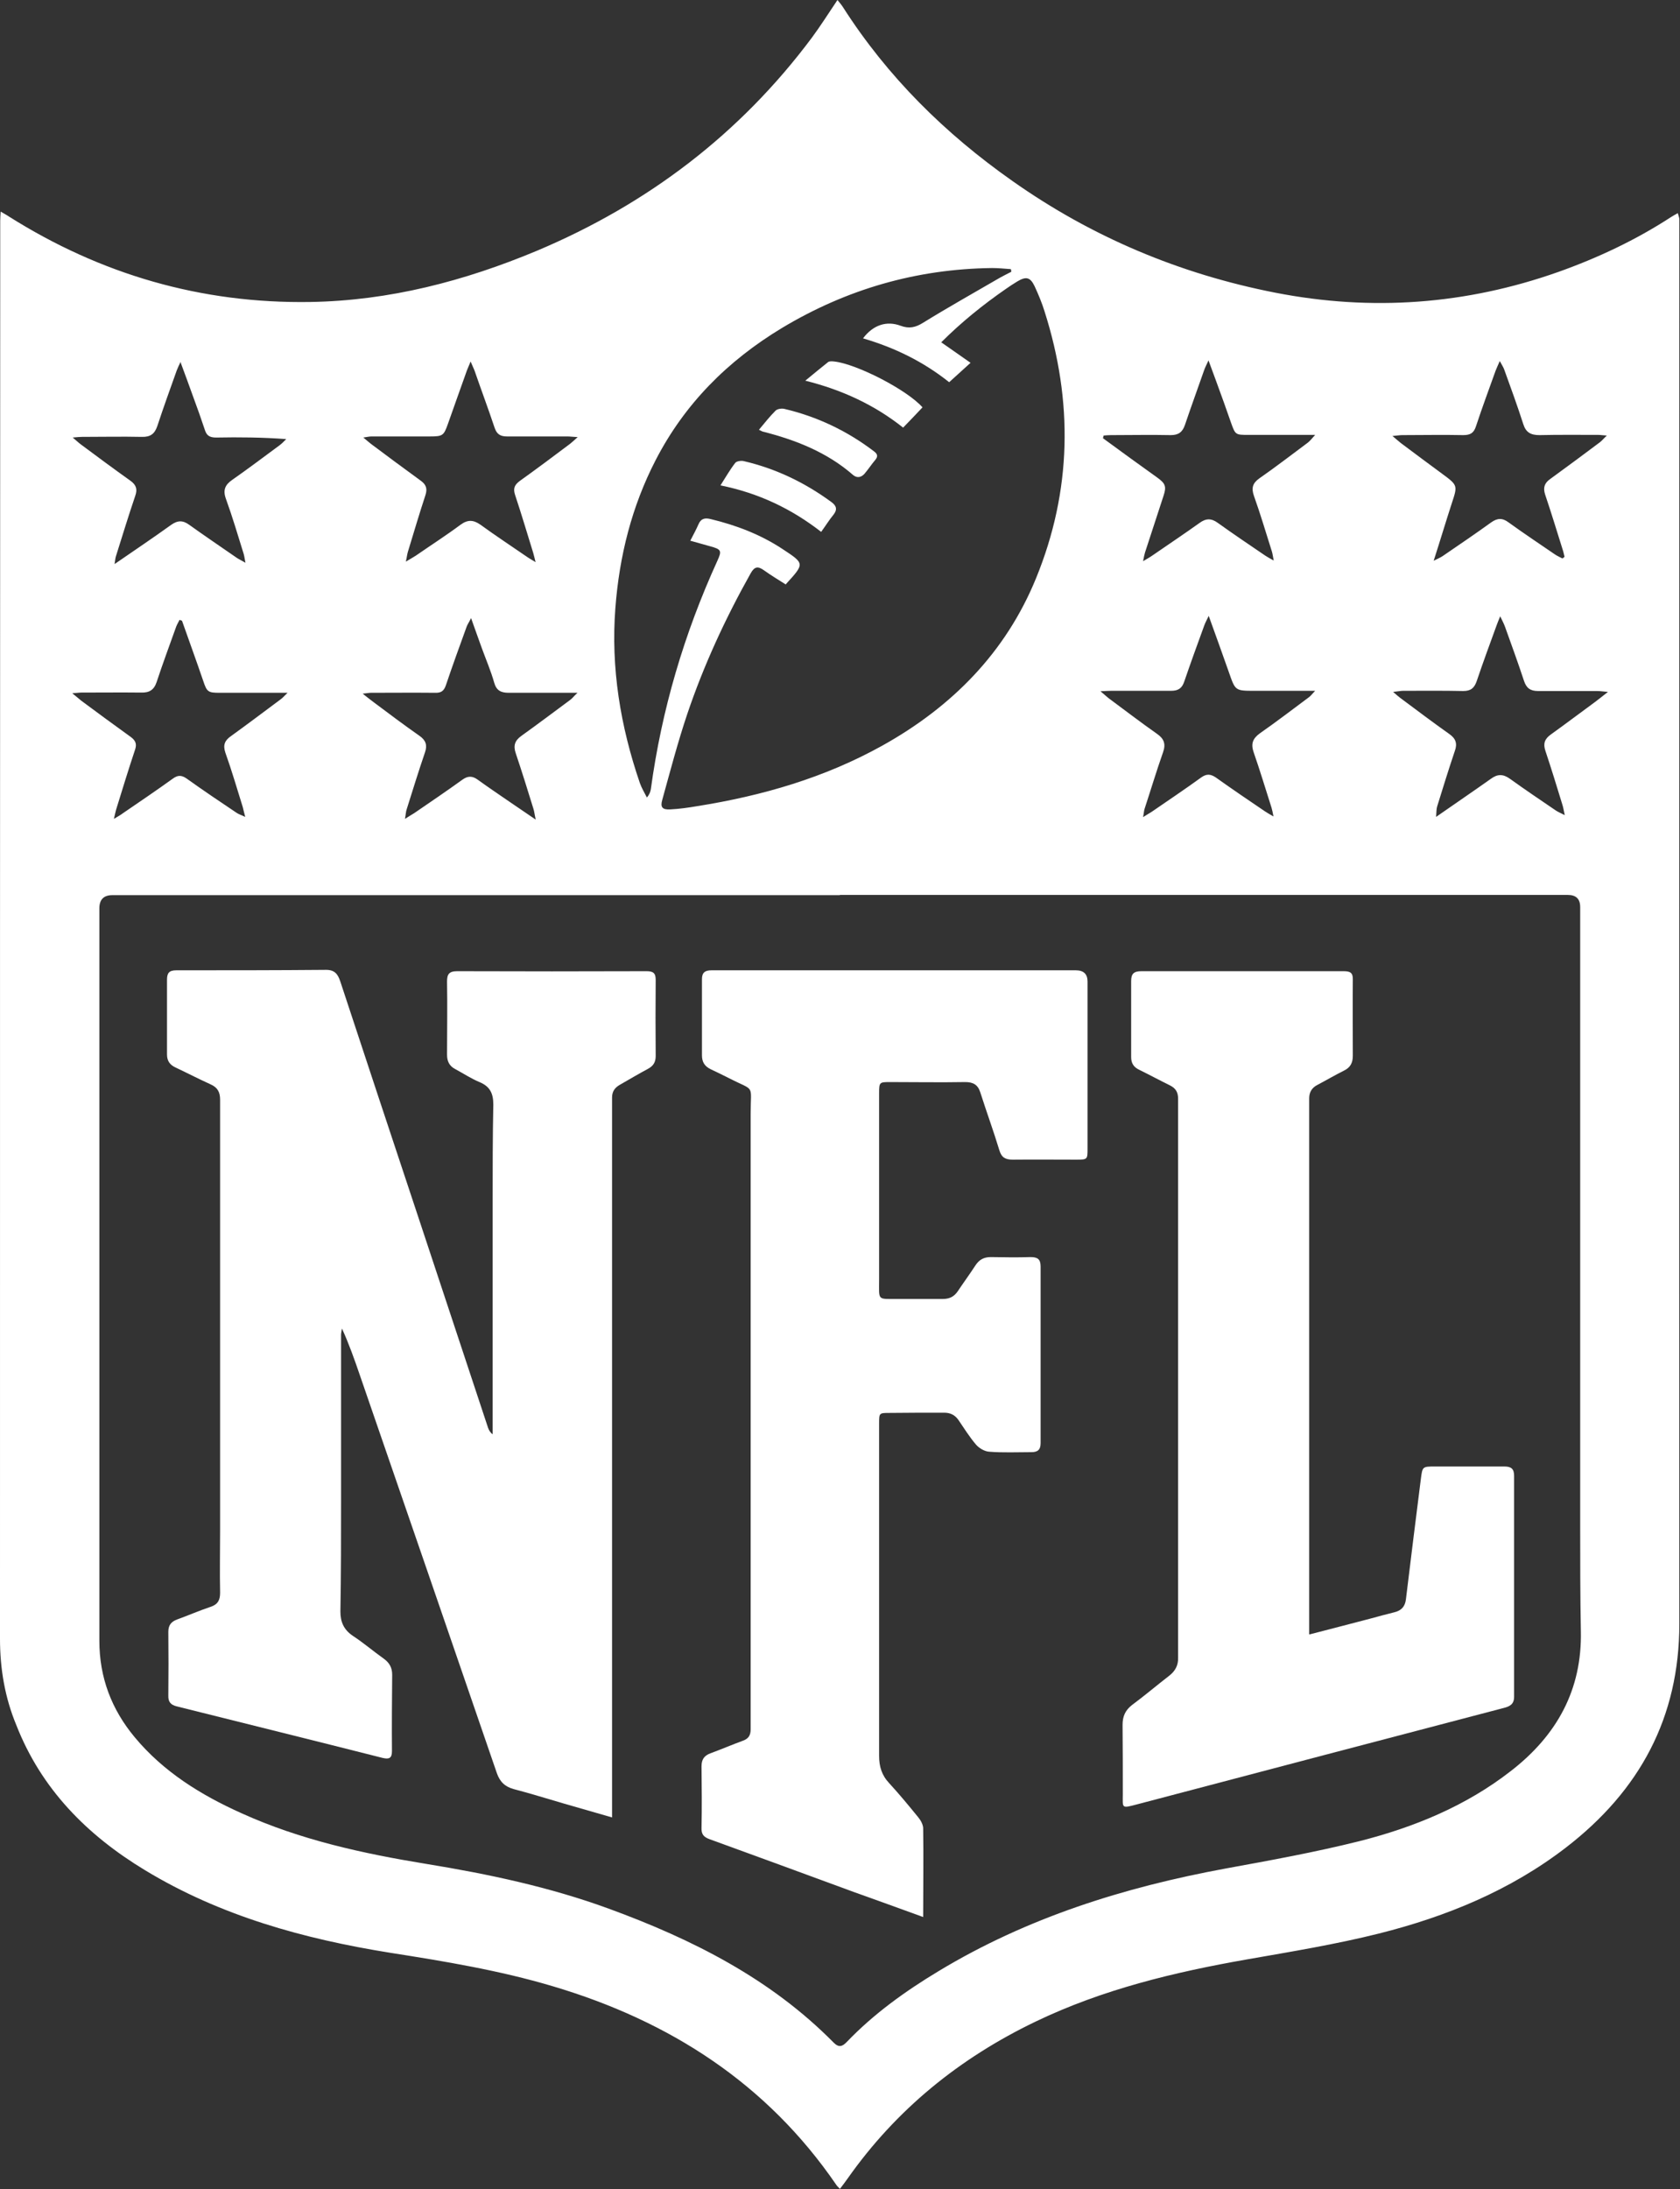
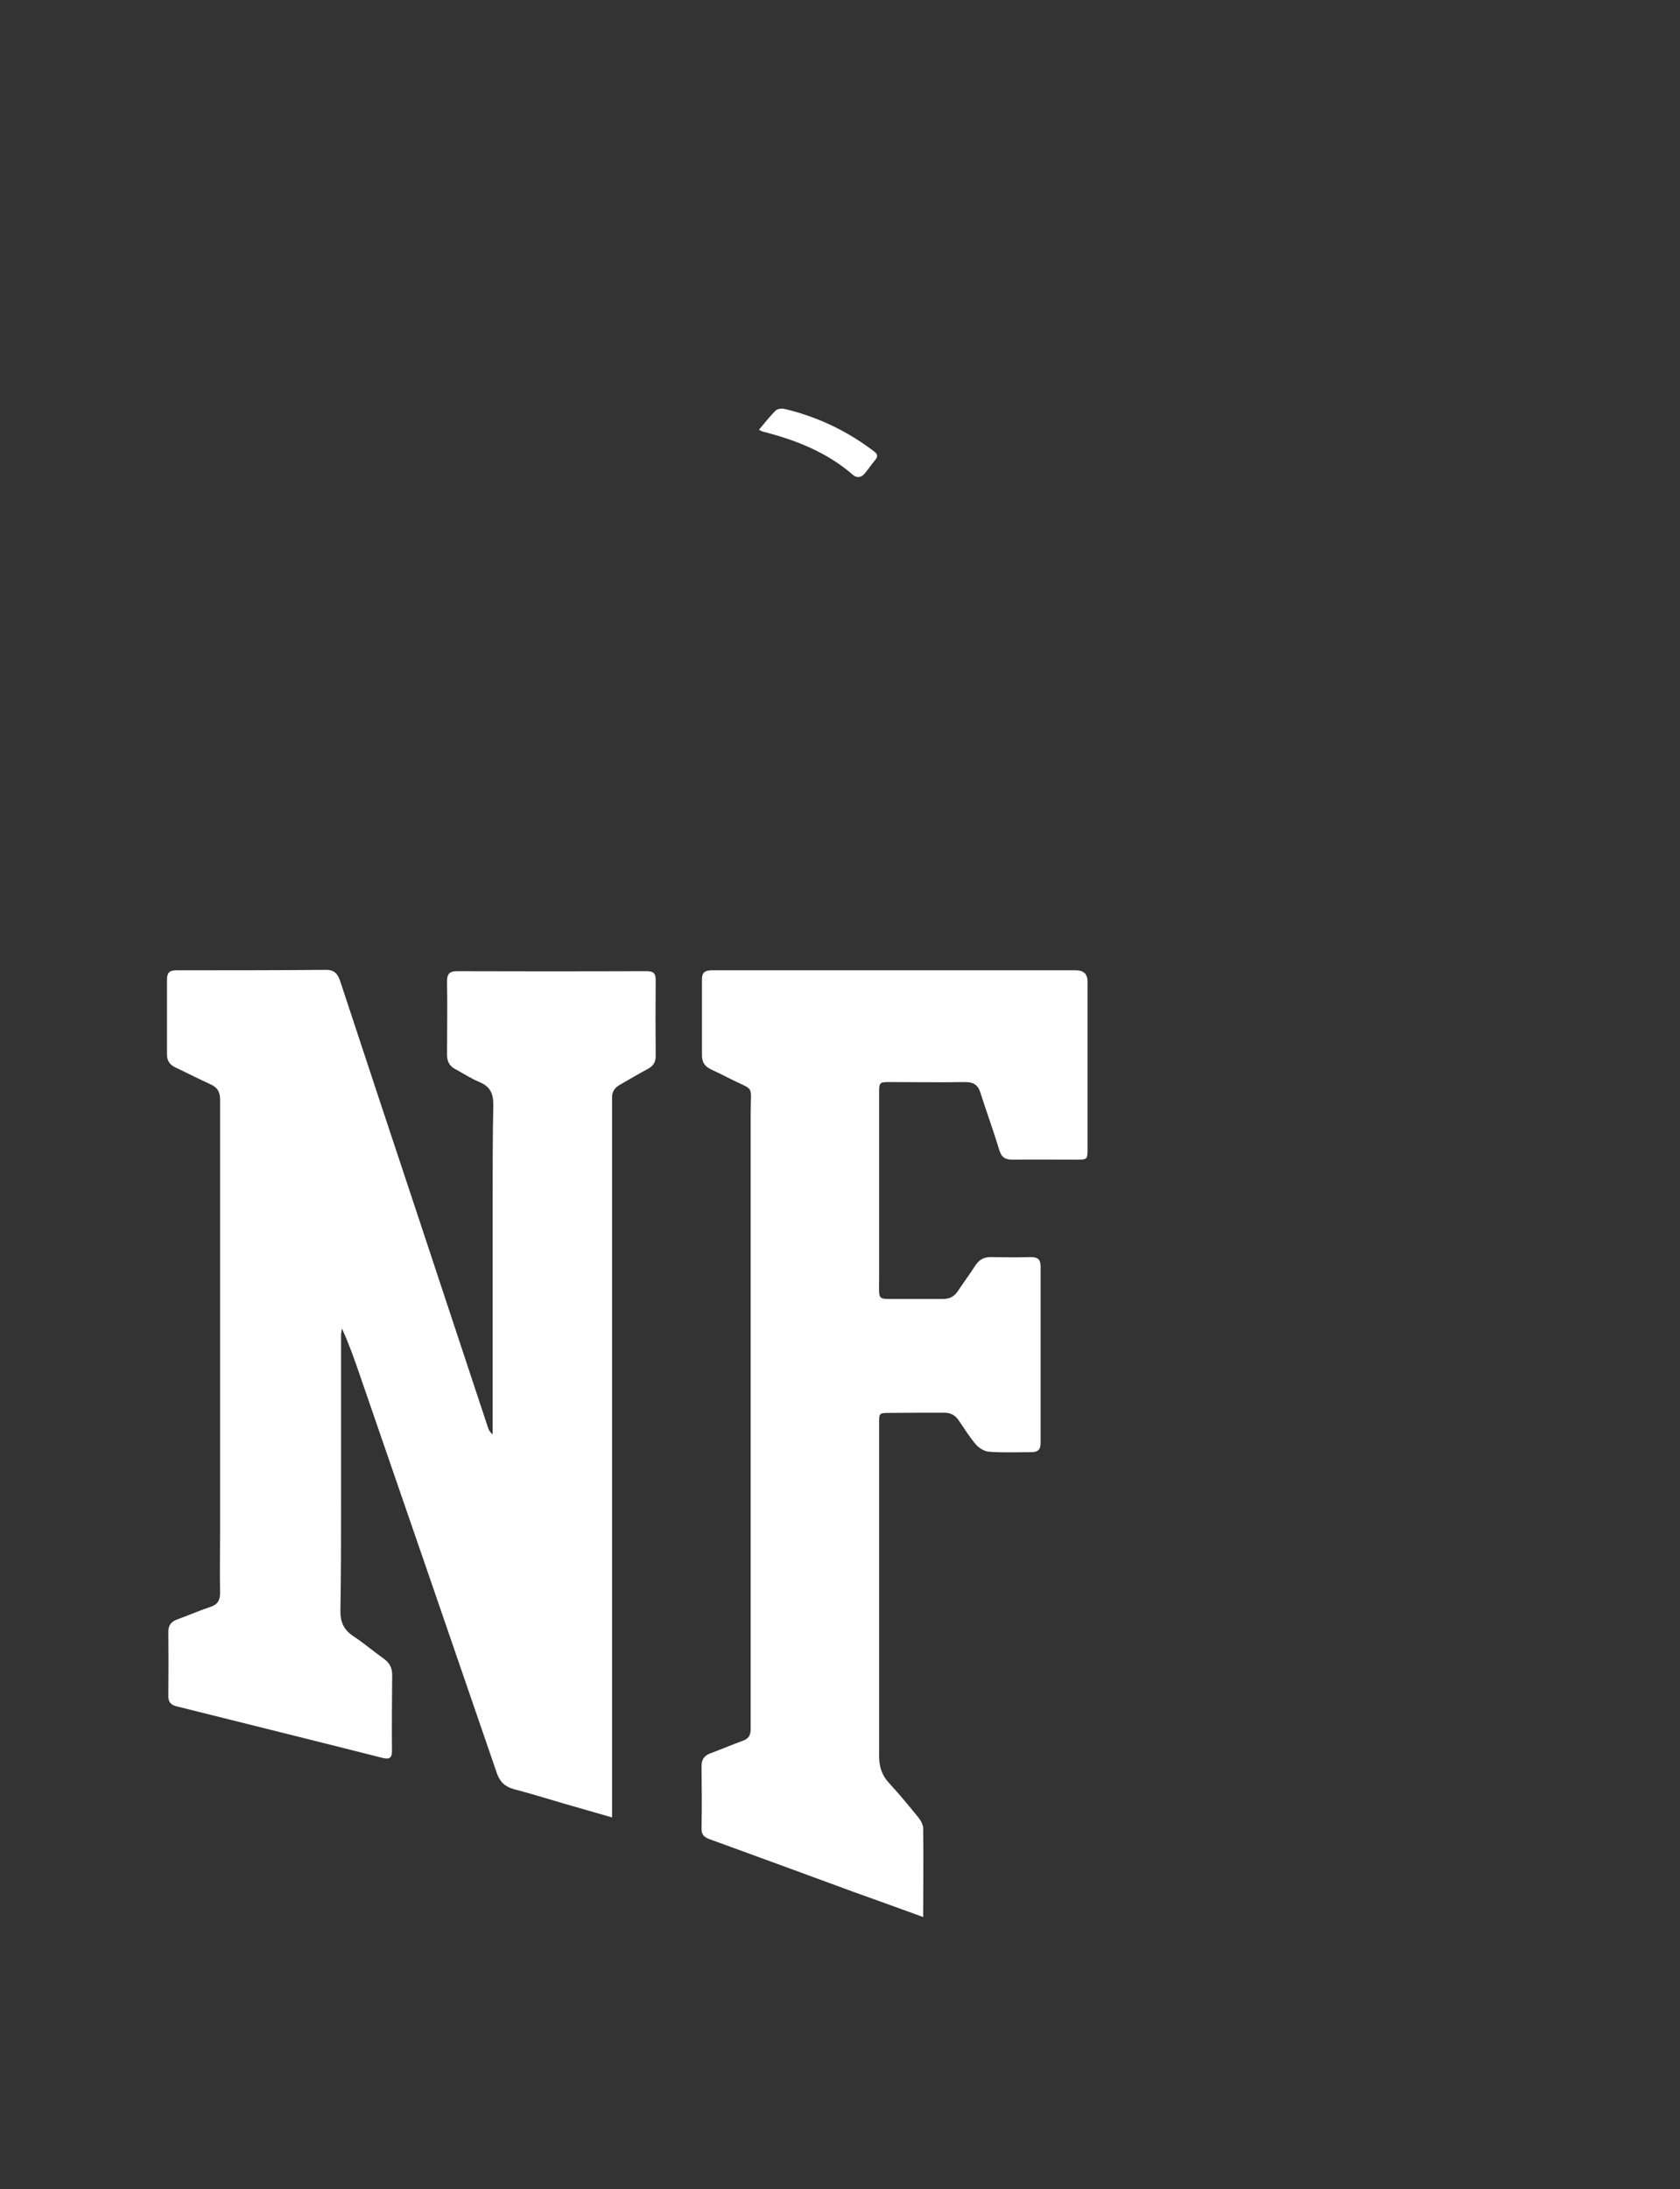
<svg xmlns="http://www.w3.org/2000/svg" id="Layer_1" viewBox="0 0 76.25 99.32">
  <rect x="0" y="0" width="76.25" height="99.32" fill="#333333" stroke="none" />
  <defs>
    <style>      .cls-1 {        fill: #fff;      }    </style>
  </defs>
  <g id="FZs7D7">
    <g>
-       <path class="cls-1" d="M38.14,99.32c-.08-.09-.15-.14-.19-.21-3.14-4.58-7.54-7.42-12.86-9-2.42-.72-4.9-1.13-7.39-1.52-3.92-.63-7.69-1.67-11.11-3.74-2.65-1.6-4.72-3.7-5.85-6.59C.22,77.01,0,75.7,0,74.35,0,52.9,0,31.45.01,10c0-.11.01-.23.02-.4.15.09.27.15.37.22,4.17,2.63,8.73,3.96,13.69,3.88,3.59-.06,6.99-.95,10.27-2.32,5.04-2.12,9.23-5.31,12.48-9.66.4-.54.76-1.11,1.17-1.72.1.12.19.23.26.34,2.01,3.14,4.62,5.72,7.68,7.87,3.6,2.54,7.59,4.22,11.94,5.07,4.36.85,8.64.54,12.83-.94,1.8-.64,3.52-1.45,5.12-2.49.09-.06.19-.11.31-.18.03.11.06.18.07.26,0,.18,0,.36,0,.54,0,21.06-.01,42.13,0,63.19,0,4.26-1.8,7.58-5.15,10.16-2.52,1.94-5.42,3.13-8.49,3.9-1.96.49-3.97.82-5.97,1.17-3.31.58-6.56,1.36-9.6,2.82-3.46,1.66-6.33,3.99-8.53,7.11-.12.17-.24.33-.38.51ZM38.1,40.61c-11,0-22,0-33,0q-.59,0-.59.6c0,11.08,0,22.16,0,33.23,0,1.66.55,3.11,1.61,4.38,1.3,1.56,2.99,2.61,4.84,3.44,2.67,1.21,5.51,1.83,8.39,2.3,2.82.46,5.6,1.05,8.28,2.03,3.8,1.39,7.35,3.18,10.21,6.08.24.24.4.17.6-.04,1.22-1.27,2.64-2.29,4.15-3.2,4.02-2.43,8.42-3.81,13.03-4.66,2.03-.37,4.07-.74,6.07-1.24,2.49-.63,4.85-1.6,6.89-3.19,2.09-1.62,3.23-3.69,3.17-6.35-.03-1.6-.03-3.2-.03-4.8,0-9.35,0-18.69,0-28.04q0-.55-.56-.55c-11.01,0-22.02,0-33.03,0ZM35.67,26.52c-.33-.21-.68-.42-1-.65-.28-.2-.43-.16-.6.14-1.15,2.05-2.13,4.17-2.88,6.39-.43,1.28-.77,2.58-1.13,3.88-.1.34,0,.46.36.44.41-.02.83-.08,1.24-.15,2.95-.47,5.77-1.29,8.38-2.74,3.18-1.77,5.61-4.24,6.98-7.59,1.63-3.98,1.69-8.03.39-12.11-.12-.39-.28-.77-.45-1.14-.2-.42-.39-.46-.79-.22-.18.11-.35.22-.52.34-1.04.72-2.02,1.51-2.93,2.42.45.31.87.61,1.33.93-.35.32-.65.59-.97.88-1.18-.94-2.48-1.57-3.91-1.99.46-.61,1.07-.81,1.71-.57.38.14.67.08,1.02-.14,1.15-.71,2.33-1.37,3.5-2.05.16-.09.33-.17.5-.26,0-.04-.01-.08-.02-.12-.28-.02-.56-.05-.85-.05-3.43.04-6.61.96-9.54,2.72-2.47,1.49-4.42,3.45-5.73,5.99-1.09,2.11-1.65,4.36-1.83,6.71-.21,2.73.23,5.37,1.11,7.94.08.23.21.44.32.66.12-.14.16-.26.18-.38.49-3.6,1.51-7.05,3.02-10.36.21-.46.18-.52-.34-.66-.29-.08-.57-.16-.89-.25.15-.29.27-.51.37-.74.11-.26.28-.31.56-.24,1.16.28,2.26.7,3.26,1.36,1,.66,1.01.65.15,1.59ZM8.2,16.41c-.09.19-.14.29-.18.4-.3.84-.6,1.67-.88,2.52-.12.35-.31.5-.7.49-.91-.02-1.81,0-2.72,0-.1,0-.2.01-.42.03.18.15.27.24.38.32.74.55,1.48,1.1,2.24,1.64.25.18.33.37.22.68-.31.91-.59,1.83-.88,2.75-.03.09-.03.18-.06.35.9-.62,1.75-1.19,2.57-1.78.3-.21.53-.21.82,0,.71.51,1.44,1,2.16,1.5.09.06.2.11.39.22-.04-.2-.05-.3-.08-.4-.26-.84-.51-1.68-.81-2.51-.14-.39-.03-.63.29-.85.73-.51,1.43-1.04,2.15-1.57.11-.08.2-.18.3-.28-1.09-.08-2.13-.09-3.18-.07-.28,0-.43-.08-.51-.34-.17-.51-.35-1.02-.54-1.53-.17-.48-.35-.96-.56-1.53ZM50.09,19.76s-.02.08-.03.12c.82.6,1.64,1.2,2.47,1.79.36.26.42.4.28.82-.28.86-.56,1.71-.84,2.57-.03.1-.05.2-.09.4.2-.12.33-.19.44-.27.71-.49,1.43-.97,2.13-1.47.29-.21.53-.21.82,0,.71.51,1.44,1,2.16,1.49.09.06.2.12.38.22-.04-.2-.05-.3-.08-.4-.27-.85-.52-1.7-.82-2.54-.12-.35-.06-.57.25-.79.75-.52,1.47-1.08,2.2-1.62.1-.08.18-.18.33-.35-1.08,0-2.05,0-3.02,0-.59,0-.6,0-.79-.53-.22-.64-.45-1.27-.68-1.9-.1-.28-.21-.57-.35-.95-.1.22-.16.33-.2.45-.29.83-.59,1.65-.87,2.48-.11.32-.29.46-.64.46-.91-.02-1.81,0-2.72,0-.11,0-.23.01-.34.02ZM70.93,25.33s.05-.05.08-.07c-.03-.11-.05-.23-.09-.34-.26-.83-.51-1.65-.79-2.48-.1-.31-.04-.52.23-.71.76-.55,1.51-1.11,2.26-1.67.09-.07.17-.17.31-.3-.19-.01-.28-.03-.38-.03-.89,0-1.79-.01-2.68.01-.39,0-.61-.12-.73-.49-.27-.84-.57-1.66-.87-2.49-.04-.11-.11-.21-.2-.38-.09.2-.14.32-.19.44-.3.84-.61,1.67-.89,2.52-.1.31-.26.4-.58.4-.92-.02-1.84,0-2.76,0-.11,0-.23.02-.45.04.19.16.28.24.38.32.62.47,1.25.93,1.87,1.39.72.53.71.53.44,1.35-.27.83-.52,1.67-.82,2.6.2-.1.32-.15.42-.22.73-.5,1.47-1,2.19-1.52.28-.2.51-.21.79,0,.69.5,1.4.97,2.1,1.45.1.07.22.12.33.18ZM8.26,28.16s-.07-.02-.11-.04c-.05.1-.11.2-.15.3-.3.84-.61,1.67-.89,2.52-.12.36-.33.49-.7.48-.91-.01-1.81,0-2.72,0-.1,0-.2.02-.41.03.19.16.3.25.41.34.74.55,1.49,1.1,2.24,1.64.22.16.29.32.2.58-.3.9-.58,1.81-.86,2.72-.03.1-.05.21-.1.42.2-.12.31-.18.4-.25.76-.52,1.53-1.04,2.28-1.58.22-.16.39-.16.62,0,.74.53,1.5,1.04,2.26,1.55.1.07.21.1.4.19-.06-.21-.08-.33-.11-.44-.26-.83-.5-1.66-.79-2.47-.12-.35-.03-.56.26-.76.75-.54,1.49-1.1,2.23-1.65.1-.07.18-.16.33-.31-1.1,0-2.09,0-3.08,0-.53,0-.58-.04-.75-.55-.31-.91-.64-1.81-.96-2.72ZM24.31,37.16c-.05-.22-.06-.35-.1-.47-.26-.84-.52-1.68-.8-2.51-.12-.35-.05-.58.26-.8.74-.53,1.47-1.08,2.2-1.62.1-.07.17-.17.34-.33-.25,0-.38,0-.51,0-.87,0-1.74,0-2.61,0-.35,0-.56-.1-.66-.46-.15-.53-.37-1.04-.56-1.56-.15-.43-.31-.85-.49-1.37-.09.19-.16.28-.2.39-.32.88-.64,1.76-.94,2.65-.09.27-.22.36-.5.35-.97-.01-1.93,0-2.9,0-.09,0-.18.02-.38.04.23.18.38.3.53.41.68.51,1.36,1.02,2.06,1.51.28.2.35.42.24.74-.29.85-.56,1.72-.83,2.58-.04.11-.04.23-.08.44.2-.13.31-.19.42-.26.73-.5,1.47-1,2.19-1.52.24-.17.44-.18.69,0,.47.34.96.67,1.44,1,.37.25.74.5,1.19.81ZM49.97,31.38c.17.14.25.22.34.29.73.54,1.46,1.1,2.2,1.62.32.22.41.46.28.83-.3.85-.56,1.72-.84,2.57-.03.09-.03.19-.07.38.2-.13.32-.19.42-.26.74-.51,1.49-1.01,2.22-1.54.24-.17.42-.16.66,0,.73.52,1.48,1.03,2.22,1.53.1.07.21.13.4.24-.04-.2-.06-.3-.09-.4-.27-.84-.52-1.68-.81-2.51-.13-.38-.05-.62.28-.86.76-.53,1.49-1.09,2.23-1.64.08-.06.14-.14.28-.29-.99,0-1.86,0-2.74,0-.89,0-.88,0-1.17-.83-.29-.83-.59-1.65-.92-2.57-.1.21-.16.32-.2.43-.31.85-.62,1.7-.91,2.55-.1.3-.27.42-.59.42-.91,0-1.81,0-2.72,0-.13,0-.26.01-.49.02ZM72.98,31.39c-.24-.02-.36-.04-.49-.04-.89,0-1.79,0-2.68,0-.35,0-.53-.13-.64-.46-.27-.82-.57-1.64-.86-2.45-.05-.14-.12-.27-.22-.48-.08.19-.12.29-.16.4-.31.85-.62,1.69-.91,2.55-.11.31-.27.44-.61.44-.91-.02-1.81-.01-2.72-.01-.12,0-.25.03-.46.05.16.14.24.21.32.27.74.55,1.48,1.11,2.23,1.64.3.21.37.44.25.77-.28.83-.54,1.67-.8,2.51-.04.12-.03.25-.05.48.89-.62,1.7-1.17,2.49-1.73.3-.22.55-.22.86,0,.68.49,1.38.96,2.07,1.43.1.07.22.12.42.22-.05-.23-.07-.36-.11-.48-.25-.82-.5-1.63-.77-2.44-.11-.33-.03-.54.25-.74.67-.48,1.33-.98,2-1.47.17-.13.34-.26.59-.46ZM24.31,25.51c-.05-.21-.08-.32-.11-.43-.27-.87-.53-1.75-.82-2.62-.1-.3-.03-.46.21-.64.77-.55,1.53-1.12,2.29-1.69.09-.07.17-.15.34-.3-.23-.01-.35-.03-.46-.03-.92,0-1.84,0-2.75,0-.3,0-.46-.1-.56-.39-.29-.87-.61-1.72-.91-2.59-.04-.11-.1-.22-.18-.42-.08.2-.13.3-.17.41-.29.8-.57,1.61-.86,2.42-.19.53-.23.57-.82.57-.88,0-1.76,0-2.64,0-.1,0-.19.02-.38.05.17.14.26.22.35.29.75.56,1.5,1.12,2.26,1.67.25.18.3.37.21.65-.28.85-.53,1.7-.79,2.55-.04.12-.05.25-.1.47.21-.13.33-.19.45-.27.68-.47,1.38-.92,2.04-1.41.32-.23.57-.22.89,0,.7.51,1.42.98,2.13,1.47.1.07.2.12.39.24Z" />
      <path class="cls-1" d="M27.81,82.46c-.79-.23-1.49-.43-2.19-.63-.76-.22-1.52-.46-2.29-.66-.41-.11-.64-.33-.78-.73-2.07-6.02-4.14-12.04-6.22-18.06-.24-.7-.49-1.41-.81-2.11-.01.09-.04.19-.04.28,0,2.5,0,5,0,7.51,0,1.68,0,3.37-.03,5.05,0,.47.15.82.56,1.1.49.32.93.7,1.41,1.04.26.19.38.41.38.73-.01,1.15-.02,2.31-.01,3.46,0,.33-.13.38-.43.31-3.12-.79-6.23-1.56-9.35-2.34-.27-.07-.38-.21-.37-.49.01-.96.01-1.92,0-2.89,0-.3.13-.46.4-.56.5-.18,1-.4,1.51-.57.34-.11.44-.31.44-.64-.02-.95,0-1.9,0-2.85,0-6.51,0-13.02,0-19.52,0-.35-.12-.56-.44-.7-.53-.24-1.05-.51-1.58-.76-.26-.12-.39-.3-.39-.59,0-1.13,0-2.26,0-3.39,0-.3.09-.43.42-.43,2.27,0,4.53,0,6.8-.02.39,0,.53.19.64.51,1.17,3.55,2.35,7.11,3.53,10.66,1.06,3.2,2.12,6.4,3.18,9.6.04.11.09.21.21.3,0-.13,0-.25,0-.38,0-3.4,0-6.81,0-10.21,0-1.46,0-2.91.03-4.37,0-.49-.14-.82-.63-1.02-.38-.16-.73-.39-1.1-.59-.27-.14-.37-.36-.37-.65,0-1.11.02-2.21,0-3.32,0-.33.09-.47.46-.47,2.87.01,5.73.01,8.6,0,.3,0,.41.09.41.39-.01,1.15-.01,2.31,0,3.46,0,.28-.11.45-.35.58-.43.23-.85.48-1.27.72-.23.13-.36.3-.36.58,0,10.6,0,21.2,0,31.79,0,.26,0,.52,0,.87Z" />
      <path class="cls-1" d="M41.9,86.97c-1.09-.4-2.13-.77-3.16-1.14-2.18-.8-4.35-1.6-6.53-2.39-.28-.1-.38-.23-.37-.52.02-.93.01-1.85,0-2.78,0-.31.11-.49.41-.6.49-.18.98-.39,1.47-.57.25-.09.35-.24.35-.52,0-9.31,0-18.62,0-27.93,0-1.37.22-.99-.99-1.61-.27-.14-.55-.27-.82-.4-.27-.13-.4-.32-.4-.63,0-1.15,0-2.31,0-3.46,0-.3.14-.4.43-.4,5.51,0,11.03,0,16.54,0q.53,0,.53.51c0,2.53,0,5.05,0,7.58,0,.49,0,.5-.52.5-.96,0-1.91-.01-2.87,0-.33,0-.51-.09-.61-.42-.27-.89-.59-1.76-.87-2.64-.11-.34-.32-.46-.68-.46-1.14.02-2.28,0-3.42,0-.47,0-.49.01-.49.49,0,2.73,0,5.46,0,8.19,0,.08,0,.17,0,.25,0,1.03-.11.9.91.91.66,0,1.32,0,1.98,0,.3,0,.51-.1.68-.35.26-.39.54-.77.8-1.17.17-.26.38-.38.7-.38.6.01,1.2.02,1.8,0,.32,0,.46.09.46.43,0,2.67,0,5.34,0,8.01,0,.31-.14.41-.42.41-.64,0-1.28.03-1.91-.02-.21-.01-.46-.16-.6-.32-.3-.35-.54-.74-.8-1.12-.16-.23-.37-.33-.65-.33-.82,0-1.64,0-2.46.01-.49,0-.49,0-.49.48,0,2.39,0,4.79,0,7.18,0,2.63,0,5.27,0,7.9,0,.48.12.88.46,1.24.46.5.89,1.02,1.32,1.55.11.13.21.32.22.48.02,1.31,0,2.62,0,4Z" />
-       <path class="cls-1" d="M59.43,74.15c.98-.25,1.88-.49,2.77-.72.37-.1.73-.2,1.1-.29.31-.08.47-.26.51-.58.22-1.83.45-3.65.68-5.48.07-.54.07-.55.63-.55,1.05,0,2.11,0,3.16,0,.31,0,.44.11.44.42,0,3.34,0,6.69,0,10.03,0,.34-.2.44-.49.51-2.71.71-5.41,1.42-8.12,2.13-2.84.75-5.67,1.49-8.51,2.24-.72.19-.64.17-.64-.47,0-1.05,0-2.09-.01-3.14,0-.38.12-.66.43-.9.58-.43,1.12-.89,1.69-1.33.27-.21.41-.47.4-.81,0-.22,0-.43,0-.65,0-7.82,0-15.64,0-23.46,0-.42,0-.84,0-1.26,0-.29-.11-.47-.37-.6-.47-.23-.93-.48-1.4-.71-.25-.12-.36-.3-.36-.57,0-1.15,0-2.31,0-3.46,0-.32.12-.44.46-.44,3.06,0,6.12,0,9.19,0,.29,0,.42.07.41.38-.01,1.15,0,2.31,0,3.46,0,.33-.12.54-.42.68-.4.2-.79.43-1.19.64-.25.13-.37.33-.37.61,0,7.95,0,15.9,0,23.85,0,.13,0,.26,0,.45Z" />
-       <path class="cls-1" d="M37.27,24.13c-1.35-1.05-2.84-1.76-4.57-2.11.23-.36.43-.71.67-1.02.06-.08.27-.11.39-.08,1.46.34,2.78.98,3.98,1.86.23.17.27.34.09.57-.19.23-.35.49-.56.78Z" />
      <path class="cls-1" d="M34.46,19.48c.25-.3.48-.59.74-.85.08-.08.28-.11.4-.08,1.49.35,2.85,1,4.06,1.92.15.11.21.22.07.39-.17.2-.32.43-.49.63-.15.17-.34.21-.52.06-1.18-1.03-2.6-1.59-4.1-1.97-.04-.01-.08-.04-.17-.08Z" />
-       <path class="cls-1" d="M40.99,19.4c-1.3-1.03-2.76-1.71-4.44-2.13.38-.31.7-.58,1.03-.84.06-.05.19-.04.28-.03,1.02.11,3.3,1.28,4.01,2.08-.28.3-.57.6-.88.92Z" />
    </g>
  </g>
</svg>